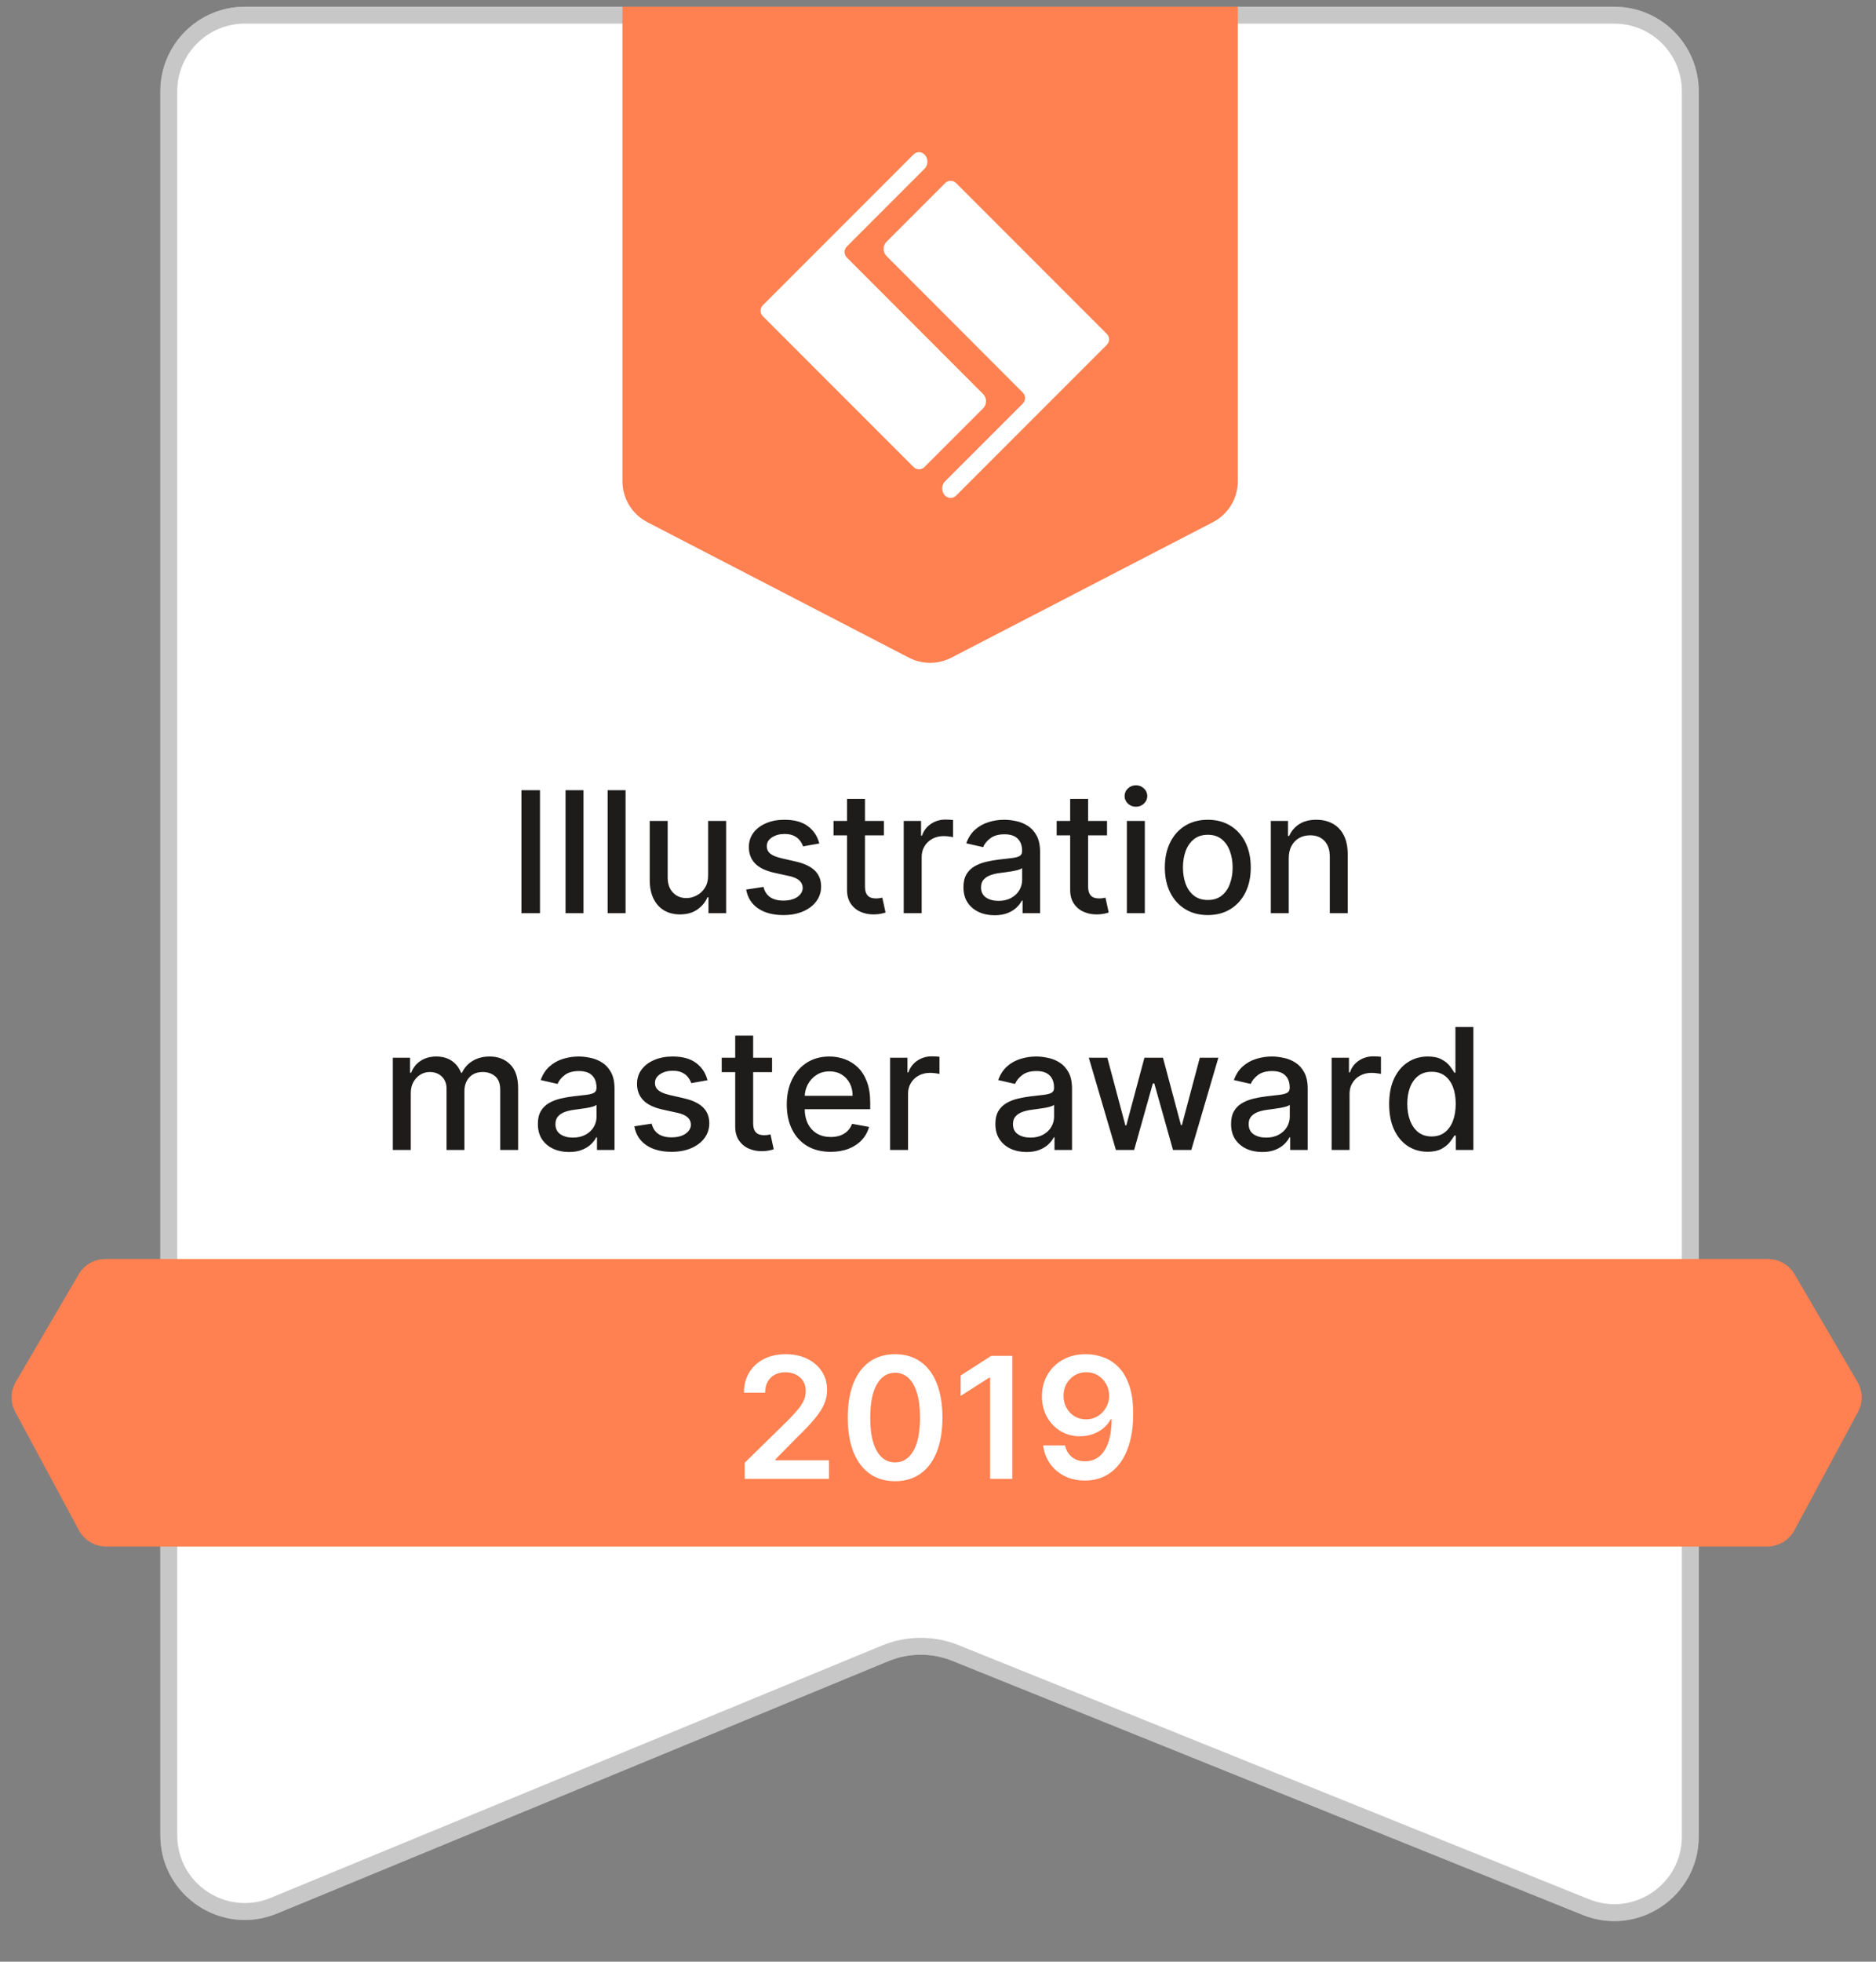
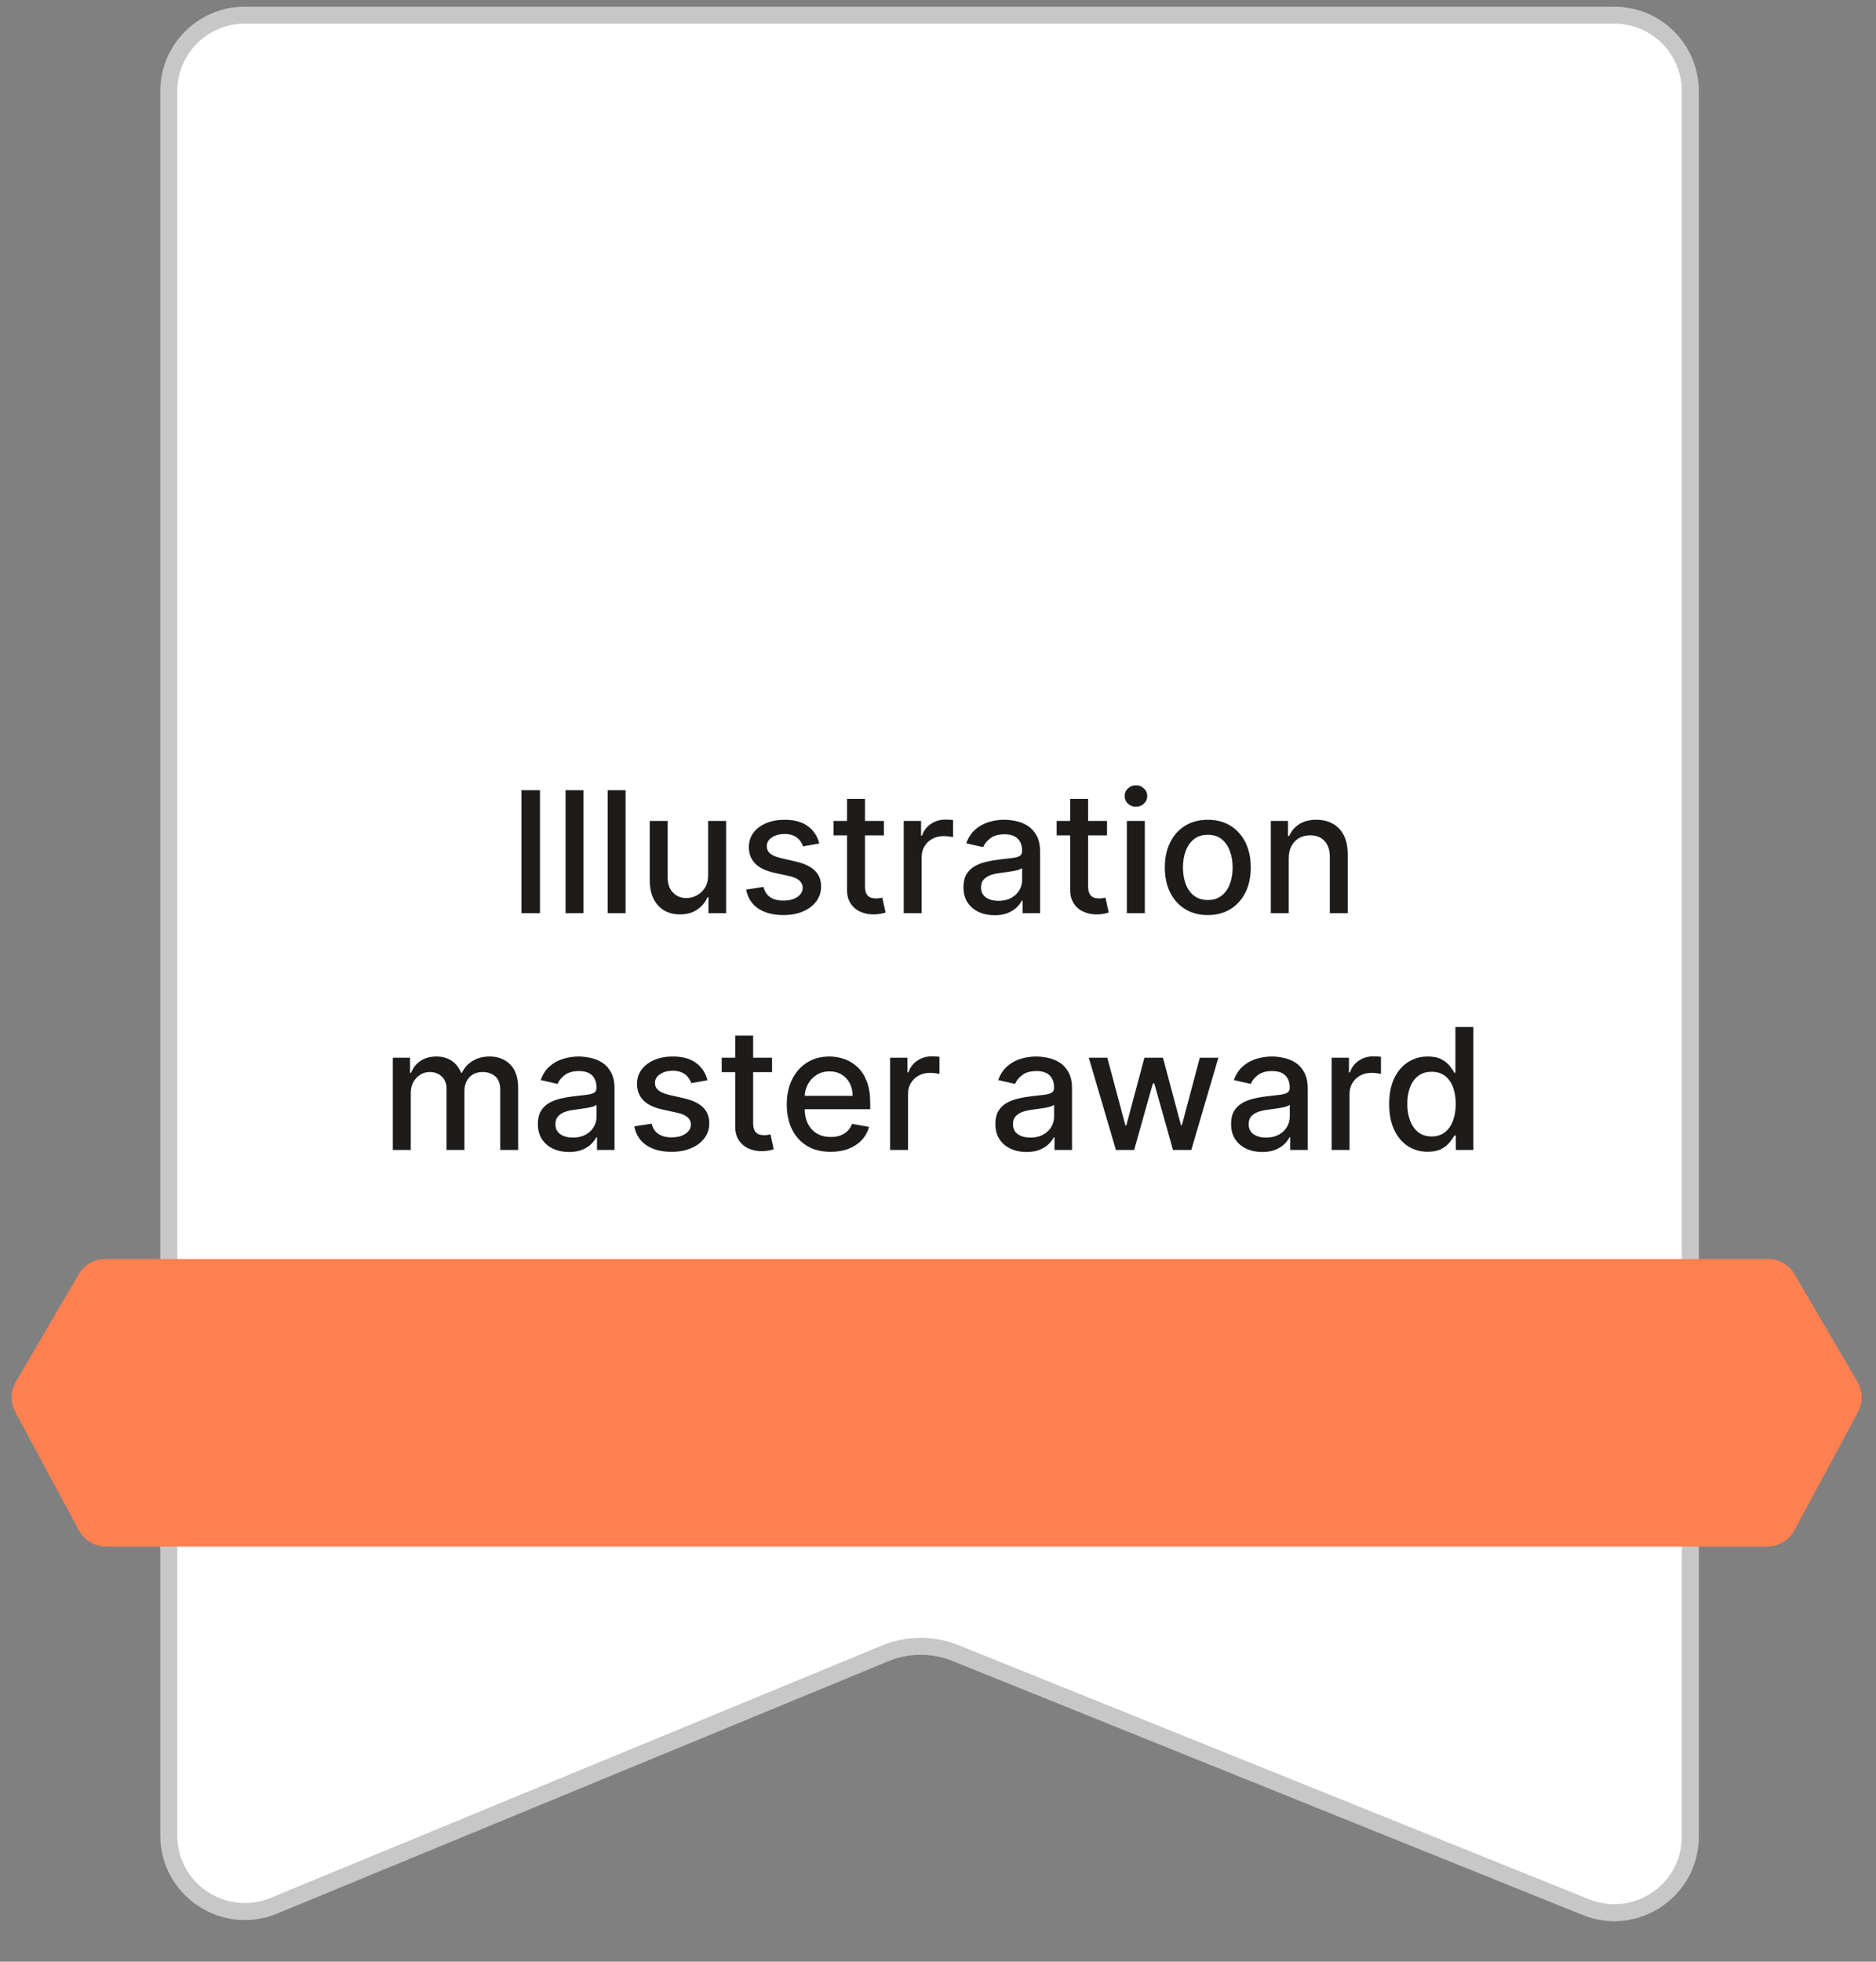
<svg xmlns="http://www.w3.org/2000/svg" width="111" height="116" viewBox="0 0 111 116" fill="none">
  <rect x="0" y="0" width="111" height="116" fill="#808080" stroke="none" />
  <path d="M9.487 5.397C9.487 2.636 11.726 0.397 14.487 0.397H95.513C98.274 0.397 100.513 2.636 100.513 5.397V108.596C100.513 112.138 96.931 114.557 93.645 113.234L56.346 98.21C55.134 97.722 53.779 97.728 52.571 98.226L16.394 113.151C13.103 114.508 9.487 112.089 9.487 108.528V5.397Z" fill="white" />
  <path d="M9.987 5.397C9.987 2.912 12.002 0.897 14.487 0.897H95.513C97.998 0.897 100.013 2.912 100.013 5.397V108.596C100.013 111.784 96.789 113.961 93.832 112.77L56.533 97.746C55.199 97.209 53.709 97.216 52.38 97.764L16.203 112.688C13.241 113.91 9.987 111.733 9.987 108.528V5.397Z" stroke="#454444" stroke-opacity="0.3" />
-   <path d="M4.657 75.35C4.983 74.792 5.581 74.448 6.228 74.448H104.612C105.259 74.448 105.857 74.792 106.183 75.35L109.904 81.712C110.225 82.26 110.237 82.935 109.936 83.494L106.172 90.49C105.854 91.081 105.238 91.448 104.568 91.448H6.271C5.602 91.448 4.986 91.081 4.668 90.49L0.904 83.494C0.603 82.935 0.615 82.26 0.936 81.712L4.657 75.35Z" fill="#FF8050" />
-   <path d="M44.062 87.448V86.497L46.587 84.022C46.828 83.778 47.029 83.561 47.19 83.372C47.351 83.182 47.472 82.999 47.553 82.821C47.633 82.644 47.673 82.454 47.673 82.253C47.673 82.023 47.621 81.827 47.517 81.664C47.413 81.498 47.27 81.37 47.087 81.28C46.905 81.19 46.698 81.145 46.466 81.145C46.227 81.145 46.017 81.195 45.837 81.294C45.657 81.391 45.518 81.53 45.418 81.71C45.321 81.89 45.273 82.104 45.273 82.353H44.019C44.019 81.891 44.125 81.49 44.335 81.149C44.546 80.808 44.836 80.544 45.205 80.357C45.577 80.17 46.003 80.076 46.484 80.076C46.971 80.076 47.4 80.168 47.769 80.35C48.139 80.532 48.425 80.782 48.629 81.099C48.835 81.416 48.938 81.778 48.938 82.186C48.938 82.458 48.886 82.725 48.781 82.988C48.677 83.251 48.494 83.542 48.231 83.862C47.971 84.181 47.605 84.569 47.134 85.023L45.88 86.298V86.348H49.048V87.448H44.062ZM52.961 87.587C52.376 87.587 51.874 87.439 51.455 87.143C51.039 86.845 50.718 86.415 50.493 85.854C50.27 85.291 50.159 84.612 50.159 83.819C50.161 83.026 50.274 82.351 50.496 81.795C50.721 81.236 51.042 80.81 51.459 80.517C51.878 80.223 52.379 80.076 52.961 80.076C53.543 80.076 54.044 80.223 54.463 80.517C54.882 80.81 55.203 81.236 55.425 81.795C55.65 82.354 55.763 83.028 55.763 83.819C55.763 84.615 55.65 85.294 55.425 85.858C55.203 86.419 54.882 86.847 54.463 87.143C54.046 87.439 53.546 87.587 52.961 87.587ZM52.961 86.475C53.416 86.475 53.774 86.252 54.037 85.804C54.302 85.355 54.435 84.693 54.435 83.819C54.435 83.242 54.374 82.756 54.254 82.363C54.133 81.97 53.962 81.674 53.742 81.475C53.522 81.274 53.262 81.174 52.961 81.174C52.509 81.174 52.151 81.398 51.889 81.848C51.626 82.296 51.493 82.953 51.491 83.819C51.488 84.399 51.546 84.887 51.665 85.282C51.786 85.678 51.956 85.976 52.176 86.177C52.396 86.376 52.658 86.475 52.961 86.475ZM59.901 80.176V87.448H58.583V81.458H58.541L56.84 82.544V81.337L58.647 80.176H59.901ZM64.272 80.076C64.62 80.079 64.959 80.14 65.288 80.261C65.619 80.379 65.918 80.573 66.183 80.843C66.448 81.111 66.659 81.47 66.815 81.919C66.971 82.369 67.049 82.925 67.049 83.588C67.052 84.213 66.985 84.772 66.85 85.264C66.718 85.755 66.527 86.169 66.279 86.507C66.03 86.846 65.731 87.104 65.38 87.282C65.03 87.459 64.636 87.548 64.198 87.548C63.738 87.548 63.331 87.458 62.976 87.278C62.623 87.098 62.338 86.852 62.12 86.539C61.902 86.227 61.769 85.869 61.719 85.467H63.015C63.081 85.756 63.216 85.985 63.42 86.156C63.626 86.324 63.885 86.408 64.198 86.408C64.702 86.408 65.09 86.189 65.362 85.751C65.635 85.313 65.771 84.705 65.771 83.926H65.721C65.605 84.134 65.455 84.314 65.27 84.466C65.085 84.615 64.876 84.73 64.642 84.81C64.409 84.891 64.163 84.931 63.903 84.931C63.477 84.931 63.093 84.829 62.752 84.625C62.414 84.422 62.145 84.142 61.946 83.787C61.75 83.432 61.65 83.026 61.648 82.569C61.648 82.096 61.757 81.671 61.975 81.294C62.195 80.916 62.501 80.617 62.894 80.4C63.287 80.179 63.747 80.072 64.272 80.076ZM64.276 81.142C64.02 81.142 63.789 81.204 63.583 81.33C63.38 81.453 63.219 81.621 63.1 81.834C62.984 82.045 62.926 82.28 62.926 82.541C62.929 82.799 62.987 83.033 63.1 83.244C63.216 83.455 63.374 83.621 63.573 83.745C63.774 83.868 64.004 83.929 64.262 83.929C64.453 83.929 64.632 83.893 64.798 83.819C64.963 83.746 65.108 83.644 65.231 83.514C65.356 83.381 65.454 83.231 65.522 83.063C65.593 82.895 65.628 82.717 65.625 82.53C65.625 82.282 65.566 82.052 65.448 81.841C65.332 81.63 65.172 81.461 64.968 81.333C64.767 81.206 64.536 81.142 64.276 81.142Z" fill="white" />
-   <path d="M36.83 0.397H73.24V28.453C73.24 29.474 72.671 30.409 71.765 30.878L56.291 38.889C55.503 39.296 54.567 39.296 53.78 38.889L38.306 30.878C37.399 30.409 36.83 29.474 36.83 28.453V0.397Z" fill="#FF8050" />
+   <path d="M4.657 75.35C4.983 74.792 5.581 74.448 6.228 74.448H104.612C105.259 74.448 105.857 74.792 106.183 75.35L109.904 81.712C110.225 82.26 110.237 82.935 109.936 83.494L106.172 90.49C105.854 91.081 105.238 91.448 104.568 91.448H6.271C5.602 91.448 4.986 91.081 4.668 90.49L0.904 83.494C0.603 82.935 0.615 82.26 0.936 81.712L4.657 75.35" fill="#FF8050" />
  <g clip-path="url(#clip0_184_476)">
    <path d="M58.165 23.296C58.221 23.352 58.266 23.419 58.296 23.492C58.327 23.566 58.342 23.644 58.342 23.724C58.342 23.803 58.327 23.881 58.296 23.955C58.266 24.028 58.221 24.095 58.165 24.151L54.698 27.618C54.613 27.703 54.497 27.75 54.376 27.75C54.256 27.75 54.14 27.703 54.054 27.618L45.133 18.697C45.048 18.611 45.001 18.495 45.001 18.375C45.001 18.254 45.048 18.138 45.133 18.053L54.054 9.132C54.14 9.047 54.256 8.999 54.376 8.999C54.497 8.999 54.613 9.047 54.698 9.132C54.812 9.245 54.875 9.399 54.875 9.559C54.875 9.719 54.812 9.873 54.698 9.986L50.103 14.582C50.018 14.667 49.97 14.783 49.97 14.903C49.97 15.024 50.018 15.14 50.103 15.226L58.165 23.296Z" fill="white" />
    <path d="M65.488 20.391L56.567 29.312C56.481 29.397 56.365 29.445 56.245 29.445C56.124 29.445 56.008 29.397 55.923 29.312C55.809 29.198 55.746 29.045 55.746 28.884C55.746 28.724 55.809 28.571 55.923 28.457L60.518 23.862C60.603 23.776 60.651 23.66 60.651 23.54C60.651 23.419 60.603 23.303 60.518 23.218L52.458 15.145C52.344 15.031 52.281 14.878 52.281 14.718C52.281 14.557 52.344 14.404 52.458 14.291L55.924 10.824C56.01 10.739 56.125 10.691 56.246 10.691C56.367 10.691 56.483 10.739 56.568 10.824L65.489 19.745C65.574 19.831 65.622 19.947 65.622 20.068C65.622 20.189 65.573 20.305 65.488 20.391Z" fill="white" />
  </g>
  <path d="M31.95 46.727V54H30.852V46.727H31.95ZM34.524 46.727V54H33.462V46.727H34.524ZM37.014 46.727V54H35.953V46.727H37.014ZM41.898 51.738V48.545H42.964V54H41.919V53.055H41.863C41.737 53.347 41.536 53.589 41.259 53.783C40.984 53.975 40.642 54.071 40.233 54.071C39.882 54.071 39.572 53.994 39.302 53.84C39.035 53.684 38.824 53.453 38.67 53.148C38.519 52.842 38.443 52.465 38.443 52.015V48.545H39.505V51.887C39.505 52.259 39.608 52.555 39.814 52.775C40.02 52.995 40.287 53.105 40.616 53.105C40.815 53.105 41.013 53.055 41.209 52.956C41.408 52.856 41.573 52.706 41.703 52.505C41.836 52.304 41.901 52.048 41.898 51.738ZM48.478 49.877L47.515 50.048C47.475 49.925 47.411 49.807 47.323 49.696C47.238 49.585 47.122 49.494 46.975 49.423C46.829 49.352 46.645 49.316 46.425 49.316C46.124 49.316 45.873 49.383 45.672 49.519C45.471 49.651 45.37 49.823 45.37 50.033C45.37 50.216 45.438 50.362 45.573 50.474C45.708 50.585 45.925 50.676 46.226 50.747L47.093 50.946C47.594 51.062 47.969 51.241 48.215 51.482C48.461 51.724 48.584 52.037 48.584 52.423C48.584 52.75 48.489 53.041 48.3 53.297C48.113 53.55 47.851 53.749 47.515 53.894C47.181 54.038 46.794 54.11 46.354 54.11C45.743 54.11 45.245 53.98 44.859 53.719C44.473 53.457 44.236 53.084 44.149 52.601L45.175 52.445C45.239 52.712 45.37 52.914 45.569 53.052C45.768 53.187 46.027 53.254 46.347 53.254C46.695 53.254 46.973 53.182 47.181 53.038C47.39 52.891 47.494 52.712 47.494 52.501C47.494 52.331 47.43 52.188 47.302 52.072C47.177 51.956 46.984 51.868 46.723 51.809L45.8 51.606C45.291 51.49 44.915 51.306 44.671 51.053C44.429 50.799 44.309 50.478 44.309 50.09C44.309 49.768 44.398 49.486 44.578 49.245C44.758 49.004 45.007 48.815 45.324 48.68C45.641 48.543 46.005 48.474 46.414 48.474C47.004 48.474 47.468 48.602 47.806 48.858C48.145 49.111 48.369 49.451 48.478 49.877ZM52.298 48.545V49.398H49.318V48.545H52.298ZM50.117 47.239H51.179V52.398C51.179 52.604 51.21 52.76 51.271 52.864C51.333 52.965 51.412 53.035 51.509 53.073C51.609 53.109 51.717 53.126 51.833 53.126C51.918 53.126 51.992 53.12 52.056 53.109C52.12 53.097 52.17 53.087 52.205 53.08L52.397 53.957C52.336 53.981 52.248 54.005 52.134 54.028C52.021 54.054 51.879 54.069 51.708 54.071C51.429 54.076 51.168 54.026 50.927 53.922C50.685 53.818 50.49 53.657 50.341 53.439C50.192 53.221 50.117 52.948 50.117 52.619V47.239ZM53.472 54V48.545H54.498V49.412H54.555C54.655 49.118 54.83 48.888 55.081 48.719C55.334 48.549 55.621 48.464 55.94 48.464C56.007 48.464 56.085 48.466 56.175 48.471C56.267 48.476 56.339 48.481 56.391 48.489V49.504C56.349 49.492 56.273 49.479 56.164 49.465C56.055 49.449 55.946 49.44 55.837 49.44C55.586 49.44 55.363 49.494 55.166 49.6C54.972 49.704 54.818 49.85 54.705 50.037C54.591 50.222 54.534 50.432 54.534 50.669V54H53.472ZM58.849 54.121C58.503 54.121 58.191 54.057 57.911 53.929C57.632 53.799 57.41 53.611 57.247 53.364C57.086 53.118 57.006 52.816 57.006 52.459C57.006 52.151 57.065 51.898 57.183 51.699C57.301 51.5 57.461 51.343 57.663 51.227C57.864 51.111 58.089 51.023 58.337 50.964C58.586 50.905 58.839 50.86 59.097 50.829C59.424 50.791 59.689 50.76 59.893 50.736C60.096 50.711 60.244 50.669 60.337 50.612C60.429 50.555 60.475 50.463 60.475 50.335V50.31C60.475 50 60.388 49.76 60.212 49.59C60.039 49.419 59.781 49.334 59.438 49.334C59.081 49.334 58.799 49.413 58.593 49.572C58.389 49.728 58.248 49.902 58.17 50.094L57.172 49.867C57.291 49.535 57.464 49.267 57.691 49.064C57.921 48.858 58.185 48.709 58.483 48.617C58.781 48.522 59.095 48.474 59.424 48.474C59.642 48.474 59.873 48.501 60.116 48.553C60.363 48.602 60.592 48.695 60.805 48.83C61.021 48.965 61.197 49.157 61.334 49.408C61.472 49.657 61.54 49.98 61.54 50.378V54H60.504V53.254H60.461C60.392 53.392 60.289 53.526 60.152 53.659C60.015 53.792 59.838 53.902 59.623 53.989C59.407 54.077 59.149 54.121 58.849 54.121ZM59.08 53.269C59.373 53.269 59.624 53.211 59.832 53.094C60.043 52.978 60.203 52.827 60.312 52.64C60.423 52.45 60.479 52.248 60.479 52.033V51.33C60.441 51.367 60.367 51.403 60.258 51.436C60.152 51.467 60.03 51.494 59.893 51.518C59.755 51.539 59.622 51.559 59.491 51.578C59.361 51.595 59.252 51.609 59.165 51.621C58.959 51.647 58.77 51.691 58.6 51.752C58.432 51.814 58.297 51.903 58.195 52.019C58.096 52.132 58.046 52.284 58.046 52.473C58.046 52.736 58.143 52.935 58.337 53.07C58.531 53.202 58.779 53.269 59.08 53.269ZM65.501 48.545V49.398H62.521V48.545H65.501ZM63.32 47.239H64.382V52.398C64.382 52.604 64.413 52.76 64.475 52.864C64.536 52.965 64.615 53.035 64.713 53.073C64.812 53.109 64.92 53.126 65.036 53.126C65.121 53.126 65.195 53.12 65.259 53.109C65.323 53.097 65.373 53.087 65.409 53.08L65.6 53.957C65.539 53.981 65.451 54.005 65.338 54.028C65.224 54.054 65.082 54.069 64.911 54.071C64.632 54.076 64.372 54.026 64.13 53.922C63.889 53.818 63.693 53.657 63.544 53.439C63.395 53.221 63.32 52.948 63.32 52.619V47.239ZM66.675 54V48.545H67.737V54H66.675ZM67.212 47.704C67.027 47.704 66.868 47.642 66.736 47.519C66.606 47.394 66.54 47.245 66.54 47.072C66.54 46.897 66.606 46.747 66.736 46.624C66.868 46.499 67.027 46.436 67.212 46.436C67.396 46.436 67.554 46.499 67.684 46.624C67.817 46.747 67.883 46.897 67.883 47.072C67.883 47.245 67.817 47.394 67.684 47.519C67.554 47.642 67.396 47.704 67.212 47.704ZM71.463 54.11C70.952 54.11 70.506 53.993 70.124 53.758C69.743 53.524 69.447 53.196 69.237 52.775C69.026 52.353 68.921 51.861 68.921 51.298C68.921 50.732 69.026 50.237 69.237 49.813C69.447 49.389 69.743 49.06 70.124 48.826C70.506 48.592 70.952 48.474 71.463 48.474C71.975 48.474 72.421 48.592 72.802 48.826C73.183 49.06 73.479 49.389 73.69 49.813C73.9 50.237 74.006 50.732 74.006 51.298C74.006 51.861 73.9 52.353 73.69 52.775C73.479 53.196 73.183 53.524 72.802 53.758C72.421 53.993 71.975 54.11 71.463 54.11ZM71.467 53.219C71.798 53.219 72.073 53.131 72.291 52.956C72.508 52.781 72.669 52.548 72.773 52.256C72.88 51.965 72.933 51.644 72.933 51.294C72.933 50.946 72.88 50.626 72.773 50.335C72.669 50.042 72.508 49.806 72.291 49.629C72.073 49.451 71.798 49.362 71.467 49.362C71.133 49.362 70.856 49.451 70.636 49.629C70.418 49.806 70.256 50.042 70.149 50.335C70.045 50.626 69.993 50.946 69.993 51.294C69.993 51.644 70.045 51.965 70.149 52.256C70.256 52.548 70.418 52.781 70.636 52.956C70.856 53.131 71.133 53.219 71.467 53.219ZM76.253 50.761V54H75.191V48.545H76.21V49.433H76.278C76.403 49.144 76.6 48.912 76.867 48.737C77.137 48.562 77.477 48.474 77.886 48.474C78.258 48.474 78.584 48.553 78.863 48.709C79.142 48.863 79.359 49.092 79.513 49.398C79.667 49.703 79.743 50.081 79.743 50.531V54H78.682V50.658C78.682 50.263 78.579 49.954 78.373 49.731C78.167 49.507 77.884 49.394 77.524 49.394C77.278 49.394 77.059 49.447 76.867 49.554C76.678 49.66 76.527 49.817 76.416 50.023C76.307 50.226 76.253 50.472 76.253 50.761ZM23.243 68V62.545H24.262V63.433H24.329C24.443 63.133 24.629 62.898 24.887 62.73C25.145 62.56 25.454 62.474 25.814 62.474C26.178 62.474 26.484 62.56 26.73 62.73C26.979 62.901 27.162 63.135 27.28 63.433H27.337C27.467 63.142 27.675 62.91 27.959 62.737C28.243 62.562 28.581 62.474 28.974 62.474C29.469 62.474 29.873 62.63 30.185 62.94C30.5 63.25 30.657 63.717 30.657 64.342V68H29.596V64.442C29.596 64.072 29.495 63.805 29.294 63.639C29.093 63.474 28.852 63.391 28.573 63.391C28.227 63.391 27.959 63.497 27.767 63.71C27.575 63.921 27.479 64.192 27.479 64.523V68H26.421V64.374C26.421 64.078 26.329 63.84 26.144 63.66C25.959 63.481 25.719 63.391 25.423 63.391C25.222 63.391 25.036 63.444 24.866 63.55C24.698 63.655 24.561 63.8 24.457 63.987C24.355 64.174 24.305 64.391 24.305 64.637V68H23.243ZM33.668 68.121C33.322 68.121 33.01 68.057 32.73 67.929C32.451 67.799 32.23 67.611 32.066 67.364C31.905 67.118 31.825 66.816 31.825 66.459C31.825 66.151 31.884 65.898 32.002 65.699C32.121 65.5 32.281 65.343 32.482 65.227C32.683 65.111 32.908 65.023 33.157 64.964C33.405 64.905 33.658 64.86 33.917 64.829C34.243 64.791 34.508 64.76 34.712 64.737C34.916 64.71 35.064 64.669 35.156 64.612C35.248 64.555 35.294 64.463 35.294 64.335V64.31C35.294 64 35.207 63.76 35.032 63.59C34.859 63.419 34.601 63.334 34.258 63.334C33.9 63.334 33.618 63.413 33.412 63.572C33.209 63.728 33.068 63.902 32.99 64.094L31.992 63.867C32.11 63.535 32.283 63.267 32.51 63.064C32.74 62.858 33.004 62.709 33.302 62.617C33.6 62.522 33.914 62.474 34.243 62.474C34.461 62.474 34.692 62.501 34.936 62.553C35.182 62.602 35.412 62.695 35.625 62.83C35.84 62.965 36.017 63.157 36.154 63.408C36.291 63.657 36.36 63.98 36.36 64.378V68H35.323V67.254H35.28C35.212 67.392 35.109 67.526 34.971 67.659C34.834 67.792 34.658 67.902 34.442 67.989C34.227 68.077 33.969 68.121 33.668 68.121ZM33.899 67.269C34.192 67.269 34.443 67.21 34.652 67.094C34.862 66.978 35.022 66.827 35.131 66.64C35.242 66.451 35.298 66.248 35.298 66.033V65.329C35.26 65.367 35.187 65.403 35.078 65.436C34.971 65.467 34.849 65.494 34.712 65.518C34.575 65.539 34.441 65.559 34.311 65.578C34.181 65.595 34.072 65.609 33.984 65.621C33.778 65.647 33.59 65.691 33.419 65.752C33.251 65.814 33.116 65.903 33.015 66.019C32.915 66.132 32.865 66.284 32.865 66.473C32.865 66.736 32.962 66.935 33.157 67.07C33.351 67.202 33.598 67.269 33.899 67.269ZM41.861 63.877L40.899 64.048C40.859 63.925 40.795 63.807 40.707 63.696C40.622 63.585 40.506 63.494 40.359 63.423C40.212 63.352 40.029 63.316 39.809 63.316C39.508 63.316 39.257 63.383 39.056 63.519C38.855 63.651 38.754 63.823 38.754 64.033C38.754 64.216 38.822 64.362 38.956 64.474C39.092 64.585 39.309 64.676 39.61 64.747L40.476 64.946C40.978 65.062 41.352 65.241 41.599 65.482C41.845 65.724 41.968 66.037 41.968 66.423C41.968 66.75 41.873 67.041 41.684 67.297C41.497 67.55 41.235 67.749 40.899 67.894C40.565 68.038 40.178 68.11 39.738 68.11C39.127 68.11 38.629 67.98 38.243 67.719C37.857 67.457 37.62 67.084 37.532 66.601L38.559 66.445C38.623 66.712 38.754 66.915 38.953 67.052C39.152 67.187 39.411 67.254 39.731 67.254C40.079 67.254 40.357 67.182 40.565 67.038C40.773 66.891 40.878 66.712 40.878 66.501C40.878 66.331 40.814 66.188 40.686 66.072C40.56 65.956 40.367 65.868 40.107 65.809L39.184 65.606C38.675 65.49 38.298 65.306 38.054 65.053C37.813 64.799 37.692 64.478 37.692 64.09C37.692 63.768 37.782 63.486 37.962 63.245C38.142 63.004 38.391 62.815 38.708 62.68C39.025 62.543 39.389 62.474 39.798 62.474C40.388 62.474 40.852 62.602 41.19 62.858C41.529 63.111 41.752 63.451 41.861 63.877ZM45.681 62.545V63.398H42.702V62.545H45.681ZM43.501 61.239H44.563V66.398C44.563 66.604 44.594 66.76 44.655 66.864C44.717 66.965 44.796 67.035 44.893 67.073C44.993 67.109 45.1 67.126 45.216 67.126C45.301 67.126 45.376 67.121 45.44 67.109C45.504 67.097 45.554 67.087 45.589 67.08L45.781 67.957C45.719 67.981 45.632 68.005 45.518 68.028C45.404 68.055 45.263 68.069 45.092 68.071C44.813 68.076 44.552 68.026 44.311 67.922C44.069 67.818 43.874 67.657 43.725 67.439C43.576 67.221 43.501 66.948 43.501 66.619V61.239ZM49.148 68.11C48.611 68.11 48.148 67.995 47.76 67.766C47.374 67.534 47.076 67.208 46.865 66.789C46.657 66.368 46.552 65.874 46.552 65.308C46.552 64.749 46.657 64.257 46.865 63.831C47.076 63.405 47.369 63.072 47.746 62.833C48.124 62.594 48.567 62.474 49.074 62.474C49.382 62.474 49.68 62.525 49.969 62.627C50.257 62.729 50.517 62.889 50.746 63.106C50.976 63.324 51.157 63.607 51.29 63.955C51.422 64.301 51.489 64.721 51.489 65.216V65.592H47.153V64.797H50.448C50.448 64.517 50.391 64.27 50.278 64.055C50.164 63.837 50.004 63.665 49.798 63.54C49.594 63.414 49.355 63.352 49.081 63.352C48.782 63.352 48.522 63.425 48.3 63.572C48.079 63.716 47.909 63.906 47.788 64.14C47.67 64.372 47.611 64.624 47.611 64.896V65.518C47.611 65.882 47.675 66.192 47.802 66.448C47.933 66.704 48.114 66.899 48.346 67.034C48.578 67.167 48.849 67.233 49.159 67.233C49.36 67.233 49.544 67.204 49.709 67.148C49.875 67.088 50.018 67.001 50.139 66.885C50.26 66.769 50.352 66.626 50.416 66.455L51.421 66.636C51.34 66.932 51.196 67.192 50.988 67.414C50.782 67.634 50.523 67.806 50.21 67.929C49.9 68.05 49.546 68.11 49.148 68.11ZM52.667 68V62.545H53.693V63.412H53.75C53.849 63.118 54.024 62.888 54.275 62.719C54.529 62.549 54.815 62.464 55.135 62.464C55.201 62.464 55.279 62.466 55.369 62.471C55.461 62.476 55.533 62.481 55.586 62.489V63.504C55.543 63.492 55.467 63.479 55.358 63.465C55.249 63.449 55.141 63.44 55.032 63.44C54.781 63.44 54.557 63.494 54.361 63.6C54.166 63.704 54.013 63.85 53.899 64.037C53.785 64.222 53.728 64.432 53.728 64.669V68H52.667ZM60.738 68.121C60.393 68.121 60.08 68.057 59.801 67.929C59.521 67.799 59.3 67.611 59.137 67.364C58.976 67.118 58.895 66.816 58.895 66.459C58.895 66.151 58.955 65.898 59.073 65.699C59.191 65.5 59.351 65.343 59.552 65.227C59.754 65.111 59.978 65.023 60.227 64.964C60.475 64.905 60.729 64.86 60.987 64.829C61.314 64.791 61.579 64.76 61.782 64.737C61.986 64.71 62.134 64.669 62.226 64.612C62.319 64.555 62.365 64.463 62.365 64.335V64.31C62.365 64 62.277 63.76 62.102 63.59C61.929 63.419 61.671 63.334 61.328 63.334C60.97 63.334 60.689 63.413 60.483 63.572C60.279 63.728 60.138 63.902 60.06 64.094L59.062 63.867C59.181 63.535 59.353 63.267 59.581 63.064C59.81 62.858 60.074 62.709 60.373 62.617C60.671 62.522 60.984 62.474 61.314 62.474C61.531 62.474 61.762 62.501 62.006 62.553C62.252 62.602 62.482 62.695 62.695 62.83C62.91 62.965 63.087 63.157 63.224 63.408C63.361 63.657 63.43 63.98 63.43 64.378V68H62.393V67.254H62.35C62.282 67.392 62.179 67.526 62.042 67.659C61.904 67.792 61.728 67.902 61.513 67.989C61.297 68.077 61.039 68.121 60.738 68.121ZM60.969 67.269C61.263 67.269 61.514 67.21 61.722 67.094C61.933 66.978 62.093 66.827 62.201 66.64C62.313 66.451 62.368 66.248 62.368 66.033V65.329C62.33 65.367 62.257 65.403 62.148 65.436C62.042 65.467 61.92 65.494 61.782 65.518C61.645 65.539 61.511 65.559 61.381 65.578C61.251 65.595 61.142 65.609 61.054 65.621C60.848 65.647 60.66 65.691 60.49 65.752C60.322 65.814 60.187 65.903 60.085 66.019C59.986 66.132 59.936 66.284 59.936 66.473C59.936 66.736 60.033 66.935 60.227 67.07C60.421 67.202 60.669 67.269 60.969 67.269ZM66.027 68L64.422 62.545H65.519L66.588 66.551H66.641L67.714 62.545H68.811L69.876 66.533H69.93L70.991 62.545H72.089L70.487 68H69.404L68.296 64.062H68.214L67.106 68H66.027ZM74.684 68.121C74.338 68.121 74.025 68.057 73.746 67.929C73.467 67.799 73.245 67.611 73.082 67.364C72.921 67.118 72.841 66.816 72.841 66.459C72.841 66.151 72.9 65.898 73.018 65.699C73.136 65.5 73.296 65.343 73.498 65.227C73.699 65.111 73.924 65.023 74.172 64.964C74.421 64.905 74.674 64.86 74.932 64.829C75.259 64.791 75.524 64.76 75.728 64.737C75.931 64.71 76.079 64.669 76.171 64.612C76.264 64.555 76.31 64.463 76.31 64.335V64.31C76.31 64 76.222 63.76 76.047 63.59C75.874 63.419 75.616 63.334 75.273 63.334C74.916 63.334 74.634 63.413 74.428 63.572C74.224 63.728 74.084 63.902 74.005 64.094L73.007 63.867C73.126 63.535 73.299 63.267 73.526 63.064C73.756 62.858 74.02 62.709 74.318 62.617C74.616 62.522 74.93 62.474 75.259 62.474C75.477 62.474 75.707 62.501 75.951 62.553C76.198 62.602 76.427 62.695 76.64 62.83C76.856 62.965 77.032 63.157 77.169 63.408C77.307 63.657 77.375 63.98 77.375 64.378V68H76.338V67.254H76.296C76.227 67.392 76.124 67.526 75.987 67.659C75.85 67.792 75.673 67.902 75.458 67.989C75.242 68.077 74.984 68.121 74.684 68.121ZM74.914 67.269C75.208 67.269 75.459 67.21 75.667 67.094C75.878 66.978 76.038 66.827 76.147 66.64C76.258 66.451 76.314 66.248 76.314 66.033V65.329C76.276 65.367 76.202 65.403 76.093 65.436C75.987 65.467 75.865 65.494 75.728 65.518C75.59 65.539 75.457 65.559 75.326 65.578C75.196 65.595 75.087 65.609 75 65.621C74.794 65.647 74.606 65.691 74.435 65.752C74.267 65.814 74.132 65.903 74.03 66.019C73.931 66.132 73.881 66.284 73.881 66.473C73.881 66.736 73.978 66.935 74.172 67.07C74.366 67.202 74.614 67.269 74.914 67.269ZM78.79 68V62.545H79.816V63.412H79.873C79.972 63.118 80.147 62.888 80.398 62.719C80.652 62.549 80.938 62.464 81.258 62.464C81.324 62.464 81.402 62.466 81.492 62.471C81.584 62.476 81.657 62.481 81.709 62.489V63.504C81.666 63.492 81.59 63.479 81.481 63.465C81.373 63.449 81.264 63.44 81.155 63.44C80.904 63.44 80.68 63.494 80.484 63.6C80.289 63.704 80.135 63.85 80.022 64.037C79.908 64.222 79.851 64.432 79.851 64.669V68H78.79ZM84.474 68.106C84.034 68.106 83.641 67.994 83.295 67.769C82.952 67.542 82.682 67.219 82.486 66.8C82.291 66.378 82.194 65.873 82.194 65.283C82.194 64.694 82.293 64.19 82.489 63.771C82.688 63.352 82.96 63.031 83.306 62.808C83.651 62.586 84.043 62.474 84.481 62.474C84.82 62.474 85.092 62.531 85.298 62.645C85.506 62.756 85.667 62.886 85.781 63.035C85.897 63.185 85.987 63.316 86.051 63.43H86.115V60.727H87.177V68H86.14V67.151H86.051C85.987 67.267 85.895 67.4 85.774 67.549C85.655 67.698 85.492 67.828 85.284 67.94C85.075 68.051 84.805 68.106 84.474 68.106ZM84.709 67.201C85.014 67.201 85.272 67.121 85.483 66.96C85.696 66.796 85.857 66.57 85.966 66.281C86.077 65.992 86.132 65.656 86.132 65.273C86.132 64.894 86.078 64.562 85.969 64.278C85.86 63.994 85.7 63.773 85.49 63.614C85.279 63.456 85.019 63.376 84.709 63.376C84.389 63.376 84.123 63.459 83.909 63.625C83.696 63.791 83.535 64.017 83.427 64.303C83.32 64.59 83.267 64.913 83.267 65.273C83.267 65.637 83.321 65.965 83.43 66.256C83.539 66.548 83.7 66.778 83.913 66.949C84.129 67.117 84.394 67.201 84.709 67.201Z" fill="#1E1C1B" />
  <defs>
    <clipPath id="clip0_184_476">
      <rect width="20.62" height="20.44" fill="white" transform="translate(45.001 9)" />
    </clipPath>
  </defs>
</svg>